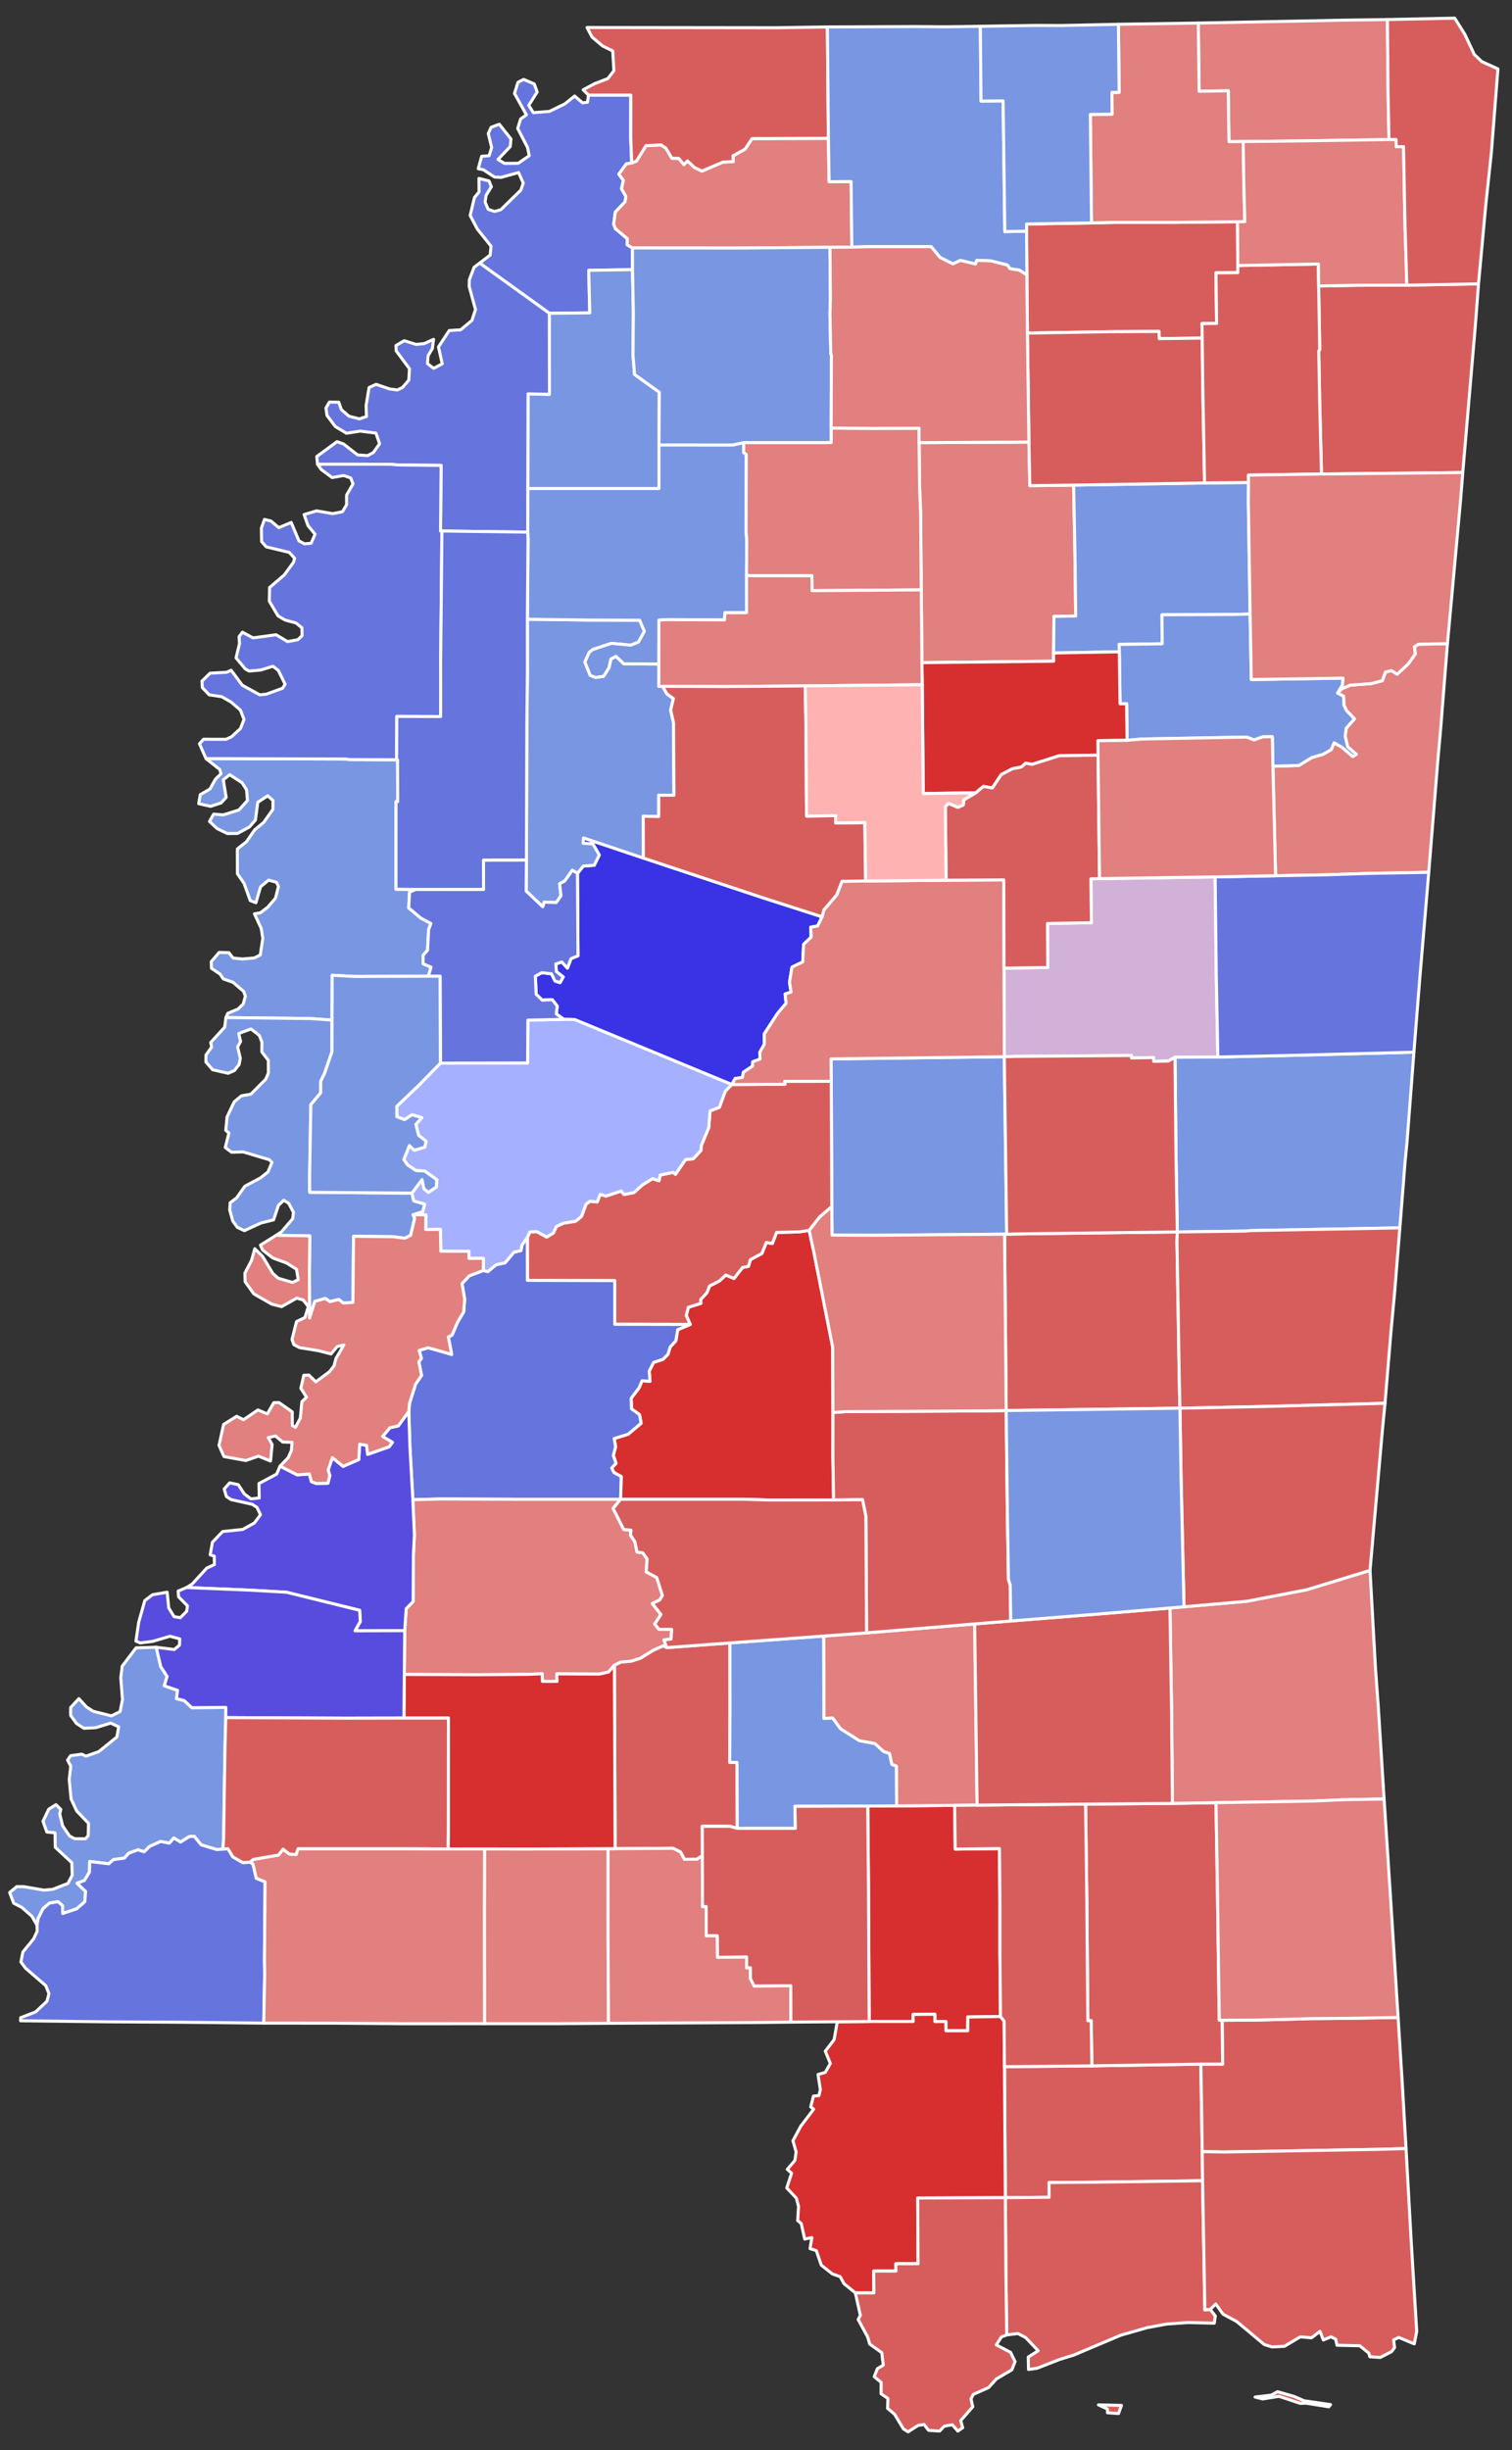
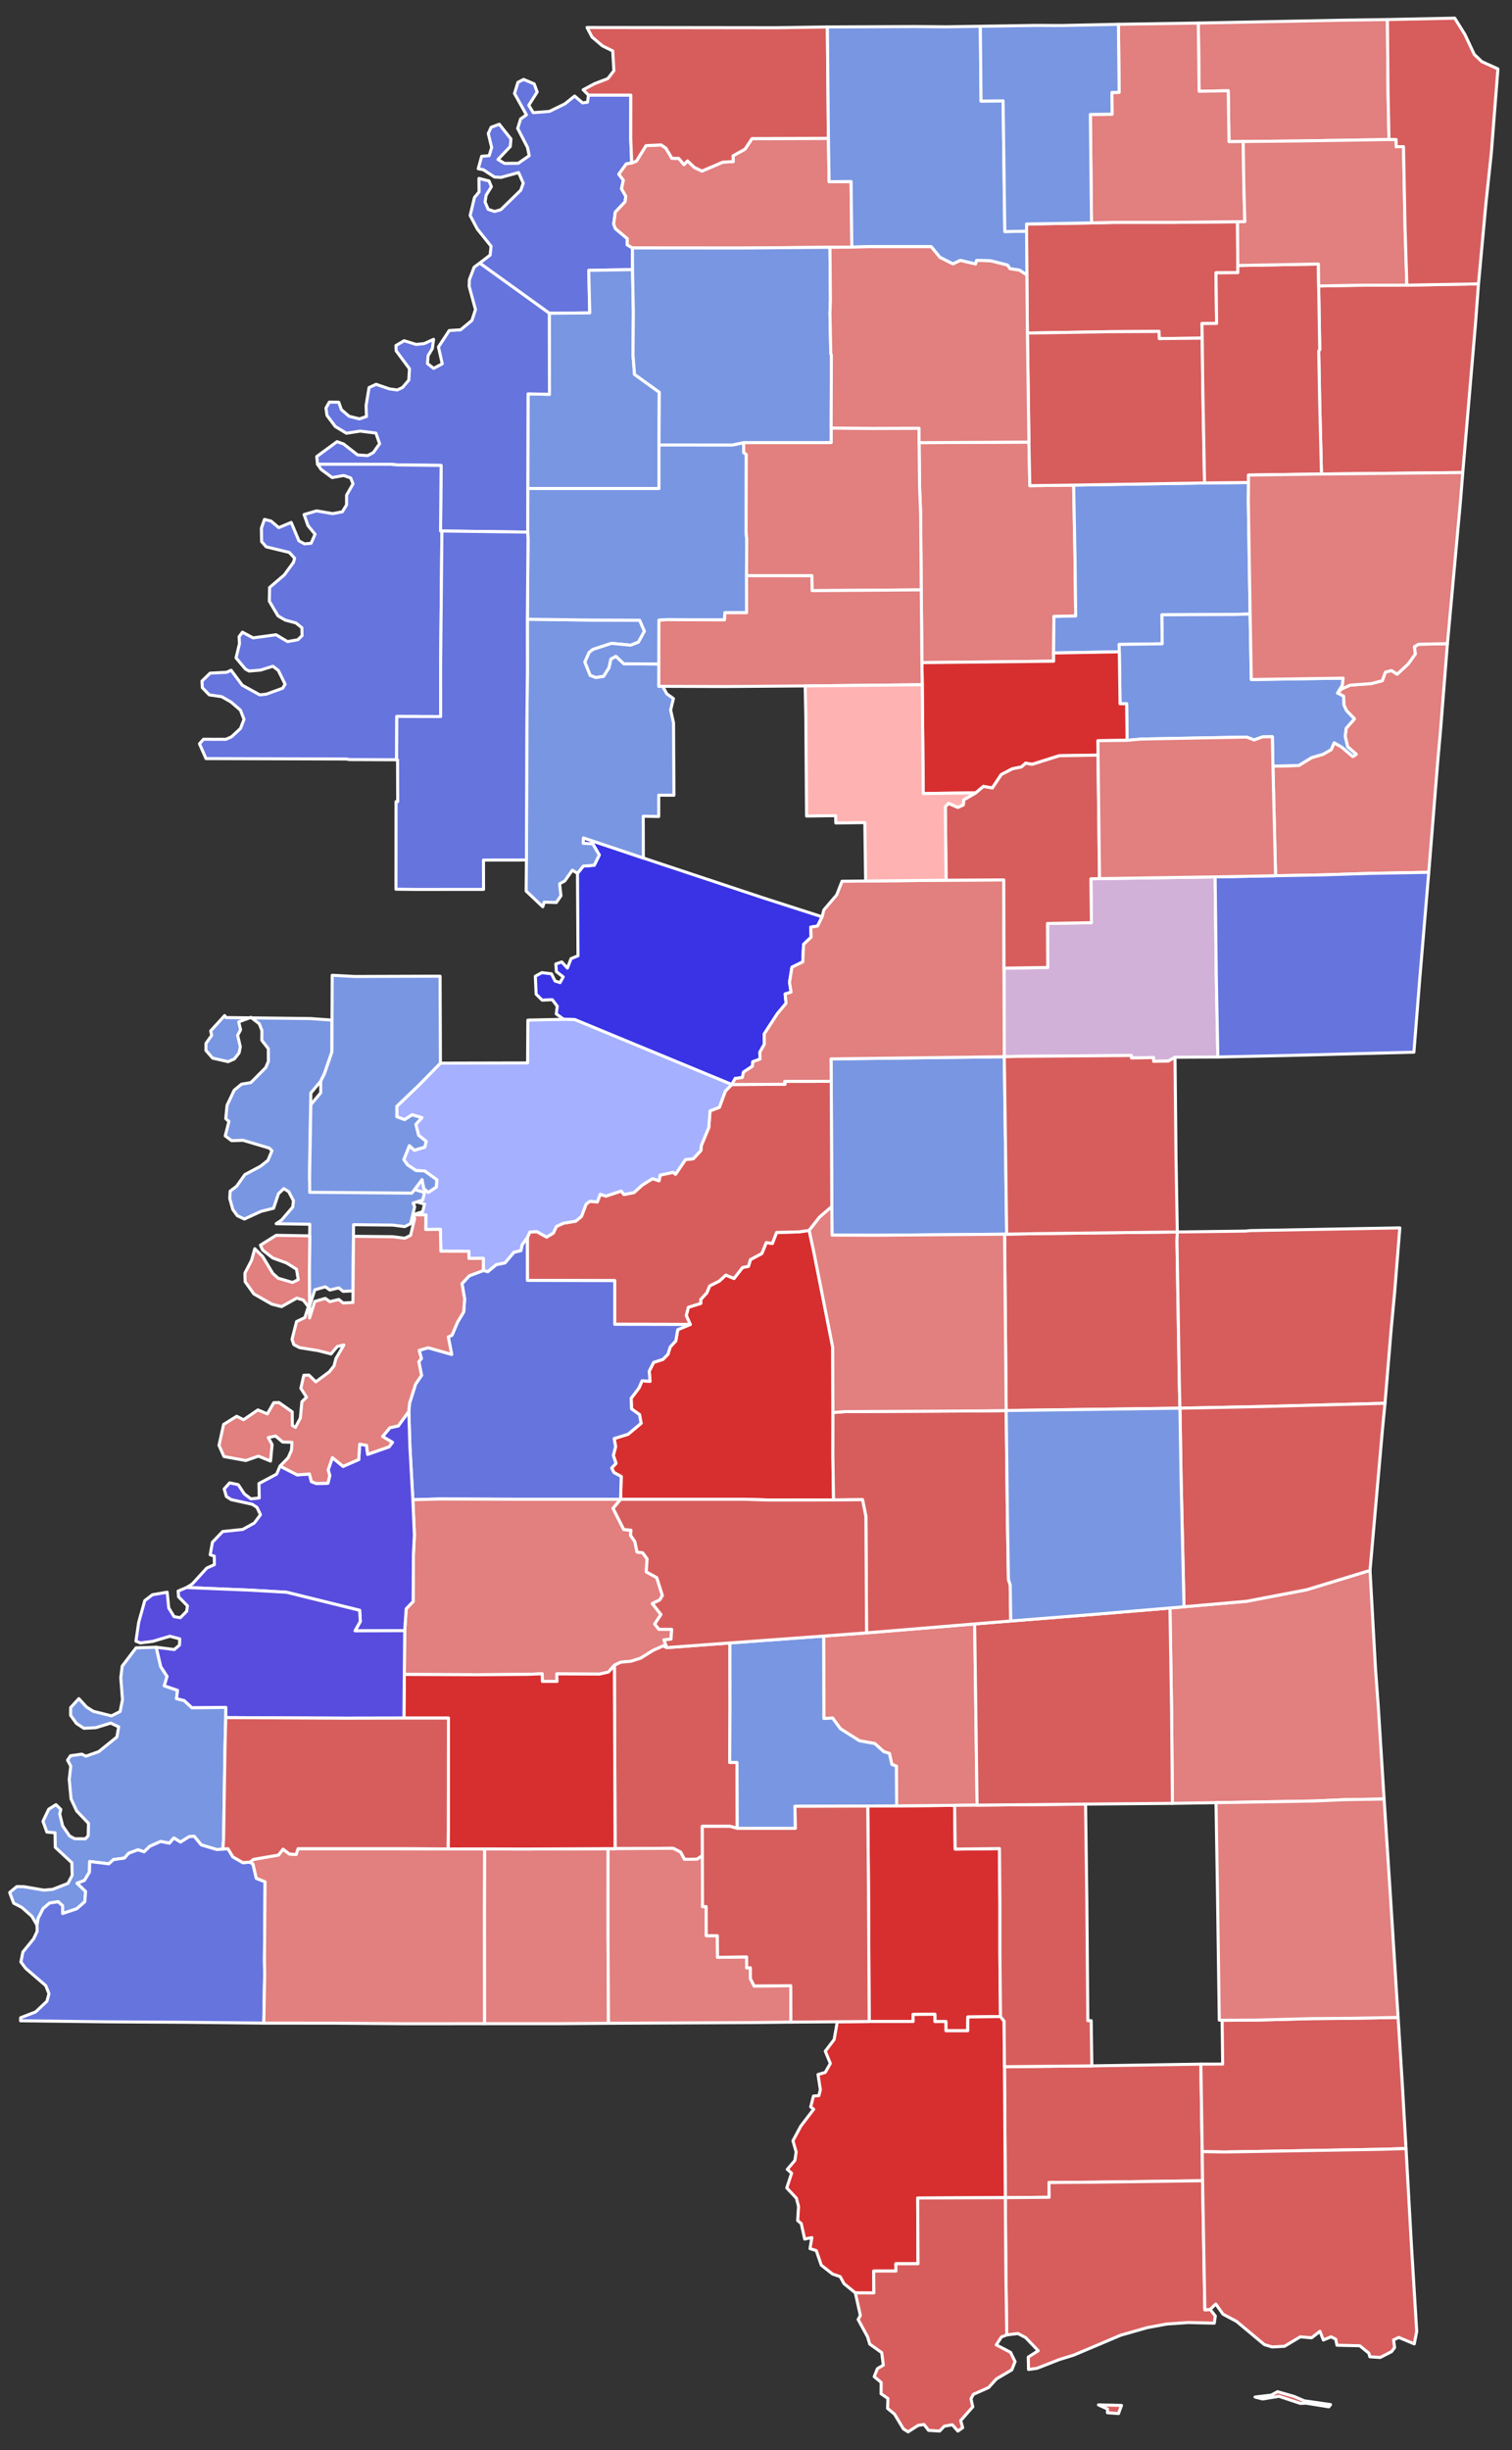
<svg xmlns="http://www.w3.org/2000/svg" xmlns:ns1="http://sodipodi.sourceforge.net/DTD/sodipodi-0.dtd" xmlns:ns2="http://www.inkscape.org/namespaces/inkscape" version="1.2" width="500" height="810" viewBox="0 0 500 810" stroke-linecap="round" stroke-linejoin="round" id="svg2673" ns1:docname="AgricultureCommisioner2011County.svg" ns2:version="1.2.2 (732a01da63, 2022-12-09)">
  <rect x="0" y="0" width="500" height="810" fill="#333333" stroke="none" />
  <defs id="defs2677" />
  <ns1:namedview id="namedview2675" pagecolor="#ffffff" bordercolor="#000000" borderopacity="0.25" ns2:showpageshadow="2" ns2:pageopacity="0.0" ns2:pagecheckerboard="0" ns2:deskcolor="#d1d1d1" showgrid="false" ns2:zoom="0.70186895" ns2:cx="240.07331" ns2:cy="369.72714" ns2:window-width="1211" ns2:window-height="981" ns2:window-x="-8" ns2:window-y="0" ns2:window-maximized="0" ns2:current-layer="svg2673" />
  <g id="Mississippi" transform="translate(-150.729,5)" stroke="#ffffff" stroke-width="1">
    <path d="m 425.8,393.93 -0.19,-41.43 -0.07,-7.41 57.3,-0.72 0.79,58.66 -0.7,0.01 -43.33,0.36 -13.72,-0.06 z" id="Leake" fill="#b3c4db" style="fill:#7996e2" />
    <path d="m 378.98,432.88 -1.31,-2.96 0.68,-2.7 4.13,-1.31 -0.03,-1.29 2.02,-2.2 0.93,-2.27 3.21,-1.63 2.12,-1.97 2.73,1.13 2.82,-3.63 1.95,-0.38 0.65,-2.22 3.79,-2.03 1.47,-3.63 1.99,0.33 1.41,-3.66 7.45,-0.19 3.32,-0.48 1.57,7.24 6.22,31.39 0.07,21.58 -0.02,14.5 0.23,14.4 -21.39,0.03 -7.77,-0.24 h -41.27 l 0.2,-7.54 -2.42,-1.32 -0.73,-1.49 1.44,-1.54 -0.89,-2.6 0.75,-2.91 -0.48,-2.69 4.6,-1.42 4.31,-3.63 -0.52,-2.85 -2.65,-1.91 -0.12,-3.5 2.59,-3.42 1.03,-2.38 2.62,0.19 -0.27,-3.36 1.47,-2.9 3.07,-0.99 1.67,-1.7 0.73,-2.4 1.86,-2.03 0.64,-3.69 z" id="Rankin" fill="#b8e0da" style="fill:#d72f30" />
    <path d="m 202.39,539.6 1.49,6.41 2.1,3.23 -0.92,3.1 4.39,1.51 -0.35,2.74 2.55,0.65 2.52,2.34 11.24,-0.09 -0.03,3.37 -0.25,10.21 -0.46,29.65 -0.22,3.63 -2,0.15 -5.17,-1.55 -2.34,-2.84 -1.65,0.11 -2.86,1.8 -2.22,-1.36 -1.46,1.72 -2.91,-0.56 -3.6,1.61 -1.84,1.8 -2.03,-0.66 -3.06,1.12 -1.44,1.62 -3.62,0.5 -1.54,1.39 -6.32,-0.76 -0.08,3.5 -1.65,2.75 -2.44,0.93 2.82,2.72 -0.26,3.39 -2.67,2.34 -4.67,1.57 v -2.56 l -1.48,-1.34 -2.8,0.42 -2.17,1.82 -1.64,3.25 -0.38,2.23 -1.69,-2.9 -3.31,-2.93 -2.71,-1.41 -1.34,-3.54 2.35,-1.94 2.32,0.01 6.64,1.15 2.92,-0.26 5.04,-1.96 1.41,-2.69 -0.12,-4.16 -5.47,-5.09 -0.08,-4.8 -2.7,-0.24 -1.29,-3.56 1.91,-4 2.39,-1.5 1.6,1.58 -0.36,1.51 0.97,3.94 2.28,3.32 1.67,0.9 3.58,0.04 0.92,-1.04 0.1,-4.07 -3.92,-4.1 -1.85,-3.96 -0.61,-6.46 0.51,-4.4 -1.06,-1.98 0.97,-1.45 3.71,-0.52 1.4,0.66 4.22,-1.49 6.01,-4.85 0.6,-3.36 -2.65,-1.23 -4.94,1.52 -3.92,0.19 -2.47,-1.61 -1.92,-2.68 0.01,-2.56 2.72,-2.95 2.5,2.74 2.24,1.44 6.03,1.52 2.86,-1.43 0.79,-3.92 -0.56,-7.27 0.47,-3.83 4.59,-6.04 z" id="Adams" fill="#b1e486" style="fill:#7996e2" />
    <path d="m 490.3,85.9 -0.09,-14.47 -0.02,-2.37 21.49,-0.36 7.36,-0.17 h 19.3 l 21.62,-0.22 0.09,14.47 0.01,2.36 -7.22,0.07 0.21,16.72 -4.85,0.04 0.09,4.82 -14.2,0.16 -0.09,-2.37 -15.95,0.08 -27.57,0.46 z" id="Union" fill="#cbdc93" style="fill:#d75d5d" />
    <path d="m 341.69,283.74 1.93,-2.4 3.61,-0.27 1.67,-3.39 -2.14,-3.68 -3.19,-0.2 0.08,-1.78 19.83,6.66 39.61,13.16 19.5,6.27 -1.49,3.04 -2.28,0.39 0.15,3.28 -2.51,2.4 -0.27,5.8 -3.57,1.74 -0.81,5 0.52,3.23 -1.97,0.64 0.32,3.06 -2.85,3.41 -4.37,6.73 0.03,3.4 -1.5,2.67 0.08,2.24 -2.45,0.91 -0.05,1.44 -2.98,1.97 -0.38,1.79 -2.34,0.3 -1.16,2.01 -51.96,-21.48 -3.58,-0.07 -2.49,-1.81 0.32,-2.54 -1.64,-2.16 -3.34,0.16 -2,-1.98 -0.26,-5.93 2.15,-1.18 3.18,0.38 1.18,2.38 1.66,0.54 1.05,-1.89 -2.25,-1.74 -0.2,-2.54 1.98,-0.67 1.86,2.04 1.19,-3.12 2.31,-0.96 z" id="Holmes" fill="#e4c9a0" style="fill:#3933e5" />
    <path d="m 437.69,592.11 9.55,-0.05 19.17,-0.19 0.19,14.47 14.64,-0.18 0.14,17.68 v 17.17 l 0.2,20.69 -10.8,0.14 -0.04,4.56 -7.21,-0.01 -0.02,-3.05 -3.62,0.01 -0.01,-2.41 -7.22,0.07 0.05,2.32 h -14.55 l -0.25,-46.34 z" id="Lamar" fill="#94bbeb" style="fill:#d72f30" />
    <path d="m 482.89,678.28 28.9,-0.28 36.05,-0.58 0.45,28.93 0.12,9.63 -35.69,0.48 -15.1,0.12 0.04,4.87 -14.48,0.12 z" id="Stone" fill="#d8e9e9" style="fill:#d75d5d" />
    <path d="m 345.34,26.44 13.99,-0.01 -0.02,14.44 0.32,8.02 -1.79,0.3 -2.47,3.41 1.5,1.99 -0.61,2.81 1.42,2.51 -0.24,1.8 -3.23,3.41 -0.54,3.98 0.55,1.48 3.95,3.31 -0.03,2.05 1.74,1.04 0.02,7.16 -14.48,0.25 0.34,14.06 -13.38,0.12 -23.03,-16.59 3.47,-2.66 0.29,-2.93 -4.54,-5.67 -2.37,-4.48 1.42,-5.94 1.53,-1.84 -0.04,-4.47 3.33,0.84 0.78,1.91 -1.74,2.82 -0.34,2.23 1.02,2.41 2.12,0.72 2.04,-0.59 6.62,-6.45 0.82,-2.32 -1.54,-3.51 -5.81,1.6 -2.16,-0.12 -3.68,-2.41 -1.7,-0.33 1.14,-4.13 2.47,-0.18 0.84,-2.7 -1.13,-4.64 0.95,-2.06 2.69,-1.01 3.86,4.87 -0.22,2.49 -4.07,4.3 2.16,1.29 4.55,-0.04 3.63,-2.51 -0.58,-2.74 -3.24,-6.27 0.97,-3.14 1.92,-1.35 -3.95,-7.07 1.14,-3.68 1.88,-0.97 3.5,1.49 0.98,2.67 -2.78,4.4 1.5,2.43 5.31,-0.4 5.12,-2.49 3.24,-2.6 2.63,2.26 1.61,-0.22 z" id="Tunica" fill="#cdec98" style="fill:#6674de" />
    <path d="m 324.81,279.33 0.14,-44.28 0.19,-18.35 -0.02,-16.97 20.58,0.27 16.56,0.06 1.57,3.64 -1.98,3.6 -2.57,1.01 -6.33,-0.61 -6.14,2.01 -1.24,0.98 -1.43,3.19 1.76,4.39 1.81,0.71 2.62,-0.39 1.77,-2.84 0.63,-2.85 1.67,-0.92 2.65,2.49 11.55,0.06 -0.01,7.39 1.27,-0.01 1.39,2.49 2.17,1.56 -0.92,3.79 0.96,4.24 0.13,23.93 -5.02,-0.02 -0.01,7.05 -5.12,-0.09 0.04,13.82 -19.83,-6.66 -0.08,1.78 3.19,0.2 2.14,3.68 -1.67,3.39 -3.61,0.27 -1.93,2.4 -1.69,-1.03 -2.52,3.55 -1.7,0.93 0.45,3.96 -1.54,2.24 -4.01,-0.12 -0.46,1.53 -5.5,-5.2 z" id="Leflore" fill="#d5bca5" style="fill:#7996e2" />
    <path d="m 454.66,141.35 36.32,-0.19 0.3,14.41 14.49,-0.19 0.48,25.68 0.2,17.59 -7.2,0.16 -0.11,12.08 0.01,2.71 -43.55,0.48 -0.22,-24.06 -0.21,-25.29 -0.33,-8.32 z" id="Calhoun" fill="#dbe5d2" style="fill:#e27f7f" />
-     <path d="m 218.85,245.8 46.29,0.14 1.29,0.19 15.45,0.06 0.31,0.01 0.06,13.81 -0.56,0.01 -0.02,28.96 6.6,0.08 -2.11,0.9 -0.27,5.21 4.02,3.38 3.31,1.77 -0.75,2.04 -0.36,6.79 -1.45,1.72 -0.02,2.75 2.64,1.13 -0.87,2.9 -2.24,0.11 -22.11,0.08 -7.48,-0.4 -0.06,14.82 -7.12,-0.51 -27.97,-0.33 0.63,-1.4 3.41,-1.44 1.7,-1.65 0.7,-2.59 -0.58,-1.59 -3.54,-3 -3.18,-1.11 -1.06,-1.6 -2.85,-1.89 -0.06,-2.23 2.58,-3.04 3.25,0.1 1.37,1.75 3.09,0.32 3.93,-0.34 1.98,-0.99 0.83,-5.46 -0.52,-3.32 -2.24,-4.82 1.99,-0.35 2.41,-1.85 2.57,-2.99 0.97,-3.87 -0.62,-1.35 -2.62,-0.74 -2.67,2.21 -1.54,5.28 -1.88,-0.72 -2.04,-5.69 -2.21,-3.2 -0.02,-8.17 3.04,-2.42 2.66,-3.85 3.02,-2.53 3.04,-4.28 0.03,-2.95 -1.75,-1.55 -3.28,2.16 -0.77,5.85 -1.99,2.31 -3.92,2.13 -3.38,0.03 -3.43,-1.67 -2.47,-2.33 1.37,-2.42 3.19,0.25 5.16,-1.61 2.83,-3.15 -0.29,-3.52 -1.5,-2.34 -4.06,-2.66 -2.14,1.67 0.95,5.83 -1.68,1.84 -3.48,1.12 -3.92,-0.88 0.51,-2.99 3.22,-1.87 1.82,-3.27 1.82,-1.75 -0.38,-1.39 z" id="Washington" fill="#9a94d1" style="fill:#7996e2" />
    <path d="m 392.71,353.56 17.62,-0.09 -0.13,-0.95 15.41,-0.02 0.19,41.43 -4.02,3.44 -3.47,4.42 -3.32,0.48 -7.45,0.19 -1.41,3.66 -1.99,-0.33 -1.47,3.63 -3.79,2.03 -0.65,2.22 -1.95,0.38 -2.82,3.63 -2.73,-1.13 -2.12,1.97 -3.21,1.63 -0.93,2.27 -2.02,2.2 0.03,1.29 -4.13,1.31 -0.68,2.7 1.31,2.96 -24.97,-0.05 0.01,-14.44 -28.89,-0.08 -0.02,-14.17 0.84,-1.82 2.28,-0.14 3.27,1.81 2.21,-1.34 1.01,-2.16 2.32,-1.09 4.09,-0.67 1.88,-1.58 1.53,-4.05 1.27,-0.95 2.43,0.22 0.97,-2.53 1.89,0.6 5.06,-1.67 0.91,1.16 3.34,-0.67 2.7,-2.47 3.41,-2.12 2.14,0.71 0.38,-1.89 4.29,-0.89 0.79,0.62 3.28,-4.84 2.58,-0.28 2.52,-2.72 0.15,-1.67 2.45,-5.9 0.43,-5.54 3.08,-1.17 1.96,-5.33 z" id="Madison" fill="#e8ead8" style="fill:#d75d5d" />
    <path d="m 310.56,415.05 1.5,0.35 2.75,-2.28 2.92,-0.61 2.94,-3.49 2.32,-0.57 0.37,-1.88 1.75,-2.43 0.02,14.17 28.89,0.08 -0.01,14.44 24.97,0.05 -4.13,1.73 -0.64,3.69 -1.86,2.03 -0.73,2.4 -1.67,1.7 -3.07,0.99 -1.47,2.9 0.27,3.36 -2.62,-0.19 -1.03,2.38 -2.59,3.42 0.12,3.5 2.65,1.91 0.52,2.85 -4.31,3.63 -4.6,1.42 0.48,2.69 -0.75,2.91 0.89,2.6 -1.44,1.54 0.73,1.49 2.42,1.32 -0.2,7.54 h -32.86 l -26.95,-0.1 -8.89,0.24 -0.97,-17.56 -0.37,-11.64 0.25,-2.71 1.99,-6.3 1.98,-2.91 -0.9,-4.52 0.85,-1.04 -0.75,-2.69 2.98,-0.89 7.79,2.22 -1.13,-5.79 1.23,-0.57 1.86,-4.37 2,-3.32 0.32,-4.24 -0.87,-5.12 2.41,-2.59 z" id="Hinds" fill="#bbea90" style="fill:#6674de" />
    <path d="m 284.56,534.12 0.49,-7.24 2.3,-2.4 0.09,-15.7 0.32,-6.27 -0.51,-11.68 8.89,-0.24 26.95,0.1 h 32.86 l -2.47,3.01 3.52,6.99 2.37,0.19 -0.12,1.71 1.41,2.07 0.73,3.47 1.85,0.23 1.47,2 -0.27,4.31 3.47,1.91 1.87,5.93 -0.9,1.46 -2.44,1.18 2.86,3.63 -2.07,3.15 1.41,1.74 4.2,0.01 -0.21,3.23 -2.32,0.25 0.91,2.56 -1.23,-0.55 -3.28,1.47 -4.18,2.6 -3.17,1 -3.3,0.28 -2.16,1.03 -1.95,2.25 -2.96,0.67 -14.15,-0.06 0.1,2.48 -4.84,-0.01 -0.08,-2.51 -4.67,0.19 -16.25,0.13 -24.67,-0.1 z" id="Copiah" fill="#cde2b7" style="fill:#e27f7f" />
    <path d="m 505.77,155.38 43.29,-0.71 14.53,-0.15 -0.05,6.43 0.59,37.05 -5.12,0.16 -24.03,0.1 0.07,9.59 -14.25,0.21 0.07,2.43 -21.73,0.4 0.11,-12.08 7.2,-0.16 -0.2,-17.59 z" id="Chickasaw" fill="#c4e4e2" style="fill:#7996e2" />
    <path d="m 359.63,48.89 1.58,-0.65 3.14,-5.09 5,-0.24 1.59,1.08 1.99,3.35 2.26,0.03 1.72,2.06 1.17,-1.23 2.31,2.19 2.48,1.17 6.85,-2.94 3.5,-0.22 -0.1,-1.88 3.99,-2.22 2.3,-3.48 25.26,-0.08 0.24,14.34 7.26,-0.06 0.25,21.68 -7.24,0.06 -29.54,0.25 -35.76,-0.03 -1.74,-1.04 0.03,-2.05 -3.95,-3.31 -0.55,-1.48 0.54,-3.98 3.23,-3.41 0.24,-1.8 -1.42,-2.51 0.61,-2.81 -1.5,-1.99 2.47,-3.41 z" id="Tate" fill="#cee8ef" style="fill:#e27f7f" />
    <path d="m 424.33,3.91 0.34,36.83 -25.26,0.08 -2.3,3.48 -3.99,2.22 0.1,1.88 -3.5,0.22 -6.85,2.94 -2.48,-1.17 -2.31,-2.19 -1.17,1.23 -1.72,-2.06 -2.26,-0.03 -1.99,-3.35 -1.59,-1.08 -5,0.24 -3.14,5.09 -1.58,0.65 -0.32,-8.02 0.02,-14.44 -13.99,0.01 -1.77,-1.76 3.82,-2.03 4.34,-1.66 2,-2.6 -0.38,-6.55 -3.37,-1.65 -3.46,-2.93 -1.67,-3.17 62.58,0.08 z" id="DeSoto" fill="#c7d5e6" style="fill:#d75d5d" />
    <path d="m 427.61,663.42 10.55,-0.09 h 14.55 l -0.05,-2.32 7.22,-0.07 0.01,2.41 3.62,-0.01 0.02,3.05 7.21,0.01 0.04,-4.56 10.8,-0.14 1.19,1.53 0.12,15.05 0.29,43.29 -28.98,0.12 0.11,21.72 -7.34,0.01 0.03,2.41 -7.35,0.01 0.06,7.23 -6.13,-0.02 -3.75,-3.04 -1.26,-2.32 -2.55,-0.88 -3.7,-2.91 -1.66,-4.83 -2.07,-0.64 0.61,-3.65 -2.37,0.48 -1.14,-5.12 -1.19,-1 0.3,-4.65 -0.72,-2.74 -3.18,-3.39 1.6,-4.88 -1.43,-1.27 2.52,-2.94 0.41,-2.82 -1.06,-3.69 2.61,-4.85 4.25,-5.57 -0.98,-0.78 0.9,-3.57 1.81,-0.16 0.48,-1.94 -0.78,-5.03 2.4,-0.7 1.68,-2.96 -1.67,-4.05 2.92,-3.83 z" id="Pearl River" fill="#bce4ec" style="fill:#d72f30" />
    <path d="m 296.37,346.49 28.83,-0.07 0.09,-14.16 11.88,-0.25 3.58,0.07 51.96,21.48 -2.14,2.21 -1.96,5.33 -3.08,1.17 -0.43,5.54 -2.45,5.9 -0.15,1.67 -2.52,2.72 -2.58,0.28 -3.28,4.84 -0.79,-0.62 -4.29,0.89 -0.38,1.89 -2.14,-0.71 -3.41,2.12 -2.7,2.47 -3.34,0.67 -0.91,-1.16 -5.06,1.67 -1.89,-0.6 -0.97,2.53 -2.43,-0.22 -1.27,0.95 -1.53,4.05 -1.88,1.58 -4.09,0.67 -2.32,1.09 -1.01,2.16 -2.21,1.34 -3.27,-1.81 -2.28,0.14 -0.84,1.82 -1.75,2.43 -0.37,1.88 -2.32,0.57 -2.94,3.49 -2.92,0.61 -2.75,2.28 -1.5,-0.35 v -4.02 l -4.76,0.02 -0.01,-2.36 -9.27,-0.03 -0.16,-7.22 -4.86,0.05 0.06,-4.83 -4.22,-0.05 3.16,-1.03 0.64,-2.47 -3.62,-1.08 -0.58,-2.57 3.35,-4.47 0.61,3 1.49,1.22 2.64,-1.77 0.14,-2.41 -4.03,-2.89 -2.86,-0.14 -2.81,-1.89 -1.21,-1.74 1.84,-4.62 1.66,1.53 3.44,-1.03 0.47,-1.91 -2.5,-1.97 -0.93,-3.64 2,-2.21 -3.24,-0.95 -2.47,1.6 -2.57,-0.95 -0.02,-3.46 7.45,-7.13 z" id="Yazoo" fill="#f3d7d4" style="fill:#a5b0ff" />
    <path d="m 243.34,479.71 5.67,2.9 4.04,-0.3 0.66,2.54 1.64,0.62 3.82,-0.11 0.6,-2.53 -0.53,-1.87 1.41,-4.05 3.53,2.89 5.18,-2.26 0.3,-5.07 2.28,0.38 0.37,2.97 7.06,-2.47 1.13,-1.49 -3.26,-1.94 2.45,-2.91 2.74,-0.59 3.48,-4.79 0.37,11.64 0.97,17.56 0.51,11.68 -0.32,6.27 -0.09,15.7 -2.3,2.4 -0.49,7.24 -16.43,0.05 1.75,-3.11 -0.22,-3.67 -24.19,-5.97 -11.72,-0.68 -21.34,-0.88 1.87,-1.15 4.83,-5.29 2.52,-1.14 -0.05,-2.8 -1.34,-0.43 0.73,-4.17 3.39,-3.54 6.63,-0.69 3.86,-2.14 2.02,-2.74 -1.18,-2.42 -1.56,-1.01 -6.97,-1.55 -1.57,-1.02 -0.73,-2.5 1.82,-2.03 2.84,0.61 1.99,3.04 2.19,1.65 2.76,-0.29 -0.1,-4.78 5.85,-3.11 z" id="Claiborne" fill="#cee9e7" style="fill:#584cde" />
    <path d="m 571.67,248.31 8.57,-0.23 4.23,-2.6 3.78,-1.1 2.7,-1.55 0.97,-2.26 2.56,1.47 3.6,3.09 1.15,-0.75 -2.84,-2.48 -0.83,-3.47 0.33,-2.65 2.74,-3.12 -2.62,-2.71 -0.87,-1.85 -0.1,-2.92 -1.99,-1.03 1.33,-1.4 2.88,-1.24 6.86,-0.49 3.71,-0.96 1.03,-2.85 2.02,-0.52 1.87,1.21 3.67,-3.41 2.34,-3.29 -0.32,-2.37 1.41,-0.84 9.53,-0.19 -2.27,28.49 -0.9,10.01 -3.01,37.1 -19.3,0.35 -15.74,0.5 -15.61,0.28 z" id="Lowndes" fill="#e8c7b1" style="fill:#e27f7f" />
    <path d="m 547.84,677.42 7.21,-0.01 -0.18,-14.48 11.54,-0.07 18.29,-0.49 12.29,-0.09 16.08,-0.29 1.37,21.74 1.25,21.61 -8.21,0.25 -51.99,0.89 -7.2,-0.13 z" id="George" fill="#f4ddd3" style="fill:#d75d5d" />
    <path d="m 162.97,631.46 0.38,-2.23 1.64,-3.25 2.17,-1.82 2.8,-0.42 1.48,1.34 v 2.56 l 4.67,-1.57 2.67,-2.34 0.26,-3.39 -2.82,-2.72 2.44,-0.93 1.65,-2.75 0.08,-3.5 6.32,0.76 1.54,-1.39 3.62,-0.5 1.44,-1.62 3.06,-1.12 2.03,0.66 1.84,-1.8 3.6,-1.61 2.91,0.56 1.46,-1.72 2.22,1.36 2.86,-1.8 1.65,-0.11 2.34,2.84 5.17,1.55 2,-0.15 1.65,-0.16 1.63,2.71 3.3,1.91 2.29,-0.15 1.06,0.58 1.1,4.74 2.9,1.16 -0.2,25.89 0.07,4.81 -0.29,16.03 -26.52,-0.28 -25.22,-0.15 -28.69,-0.34 0.02,-1.02 4.95,-1.91 3.75,-3.54 0.67,-2.5 -1.07,-2.66 -6.64,-5.72 -1.57,-2.09 0.65,-3.29 3.55,-4.36 1.17,-2.48 z" id="Wilkinson" fill="#b6a8f0" style="fill:#6674de" />
    <path d="m 482.74,315.09 14.46,-0.23 -0.08,-14.56 14.53,-0.25 -0.17,-14.52 2.86,-0.04 38.22,-0.58 0.38,32.58 0.52,26.97 -14.17,0.09 -2.23,1.25 -4.84,0.08 -0.03,-1.23 -7.3,0.12 -0.02,-0.81 -38.31,0.3 -3.72,0.11 z" id="Winston" fill="#e7d5a7" style="fill:#d2b1d9;fill-opacity:1" />
-     <path d="m 225.43,331.42 27.97,0.33 7.12,0.51 -0.02,10.49 -2.47,7.21 -1.25,2.5 v 3.84 l -3.26,3.91 -0.41,23.91 0.03,5.07 33.8,0.27 0.58,2.57 3.62,1.08 -0.64,2.47 -3.16,1.03 0.51,1.2 -1.34,5.6 -1.92,0.96 -3.99,-0.5 -12.95,-0.13 -0.22,21.87 -3.23,0.18 -1.44,-1.17 -2.95,0.72 -1.5,-1.07 -3.48,1 -1.73,5.47 -0.06,-14.69 0.13,-12.46 -11.12,-0.18 1.75,-1.16 3.73,-4.34 0.24,-2.11 -1.57,-2.97 -1.6,-1.02 -1.78,1.67 -1.62,4.82 -4.17,1.04 -5.49,2.53 -2.32,-1.09 -1.51,-2.08 -1.01,-3.65 0.14,-2.4 2.12,-1.61 2.74,-3.86 5.21,-2.78 2.42,-1.93 1.34,-3.18 -0.87,-0.87 -8.7,-2.59 -3.78,0.13 -2.1,-1.58 1.21,-4.79 -1.04,-0.91 0.42,-4.4 2.37,-5.01 2.4,-1.99 3.11,-0.53 4.92,-4.96 0.87,-2.05 -0.02,-4.19 -2.16,-2.78 0.04,-3.24 -0.88,-2.23 -2.75,-2.11 -4.04,1.5 0.62,2.62 -0.98,1.82 0.89,3.76 -0.4,2.04 -1.56,2 -2.08,0.91 -5.12,-1.18 -2.22,-2.55 0.02,-2.31 1.89,-2.66 -0.33,-1.48 4.63,-5.07 z" id="Issaquena" fill="#f1c9ad" style="fill:#7996e2" />
-     <path d="m 539.29,344.55 14.17,-0.09 22.95,-0.5 41.88,-1.09 -2.3,30.02 -0.59,5.93 -1.76,22.13 -49.45,0.9 -1.59,0.16 -22.55,0.29 -0.43,-24.68 z" id="Kemper" fill="#a5a7e4" style="fill:#7996e2" />
+     <path d="m 225.43,331.42 27.97,0.33 7.12,0.51 -0.02,10.49 -2.47,7.21 -1.25,2.5 l -3.26,3.91 -0.41,23.91 0.03,5.07 33.8,0.27 0.58,2.57 3.62,1.08 -0.64,2.47 -3.16,1.03 0.51,1.2 -1.34,5.6 -1.92,0.96 -3.99,-0.5 -12.95,-0.13 -0.22,21.87 -3.23,0.18 -1.44,-1.17 -2.95,0.72 -1.5,-1.07 -3.48,1 -1.73,5.47 -0.06,-14.69 0.13,-12.46 -11.12,-0.18 1.75,-1.16 3.73,-4.34 0.24,-2.11 -1.57,-2.97 -1.6,-1.02 -1.78,1.67 -1.62,4.82 -4.17,1.04 -5.49,2.53 -2.32,-1.09 -1.51,-2.08 -1.01,-3.65 0.14,-2.4 2.12,-1.61 2.74,-3.86 5.21,-2.78 2.42,-1.93 1.34,-3.18 -0.87,-0.87 -8.7,-2.59 -3.78,0.13 -2.1,-1.58 1.21,-4.79 -1.04,-0.91 0.42,-4.4 2.37,-5.01 2.4,-1.99 3.11,-0.53 4.92,-4.96 0.87,-2.05 -0.02,-4.19 -2.16,-2.78 0.04,-3.24 -0.88,-2.23 -2.75,-2.11 -4.04,1.5 0.62,2.62 -0.98,1.82 0.89,3.76 -0.4,2.04 -1.56,2 -2.08,0.91 -5.12,-1.18 -2.22,-2.55 0.02,-2.31 1.89,-2.66 -0.33,-1.48 4.63,-5.07 z" id="Issaquena" fill="#f1c9ad" style="fill:#7996e2" />
    <path d="m 242.05,403.41 11.12,0.18 -0.13,12.46 0.06,14.69 1.73,-5.47 3.48,-1 1.5,1.07 2.95,-0.72 1.44,1.17 3.23,-0.18 0.22,-21.87 12.95,0.13 3.99,0.5 1.92,-0.96 1.34,-5.6 -0.51,-1.2 4.22,0.05 -0.06,4.83 4.86,-0.05 0.16,7.22 9.27,0.03 0.01,2.36 4.76,-0.02 v 4.02 l -4.64,1.74 -2.41,2.59 0.87,5.12 -0.32,4.24 -2,3.32 -1.86,4.37 -1.23,0.57 1.13,5.79 -7.79,-2.22 -2.98,0.89 0.75,2.69 -0.85,1.04 0.9,4.52 -1.98,2.91 -1.99,6.3 -0.25,2.71 -3.48,4.79 -2.74,0.59 -2.45,2.91 3.26,1.94 -1.13,1.49 -7.06,2.47 -0.37,-2.97 -2.28,-0.38 -0.3,5.07 -5.18,2.26 -3.53,-2.89 -1.41,4.05 0.53,1.87 -0.6,2.53 -3.82,0.11 -1.64,-0.62 -0.66,-2.54 -4.04,0.3 -5.67,-2.9 2.68,-2.76 1.09,-2.47 0.19,-2.63 -3.11,-0.1 -2.35,-1.99 -2.4,0.52 1.27,2.31 -0.52,5.46 -3.99,-1.63 -4.19,1.45 -7.23,-1.32 -1.63,-3.7 1.52,-6.91 4.32,-2.7 2.28,1.14 4.74,-3.24 3.13,1.31 2.12,-3.7 1.71,-0.05 4.39,3.08 0.04,4.49 1.02,0.63 1.62,-3.05 0.52,-5.44 1.54,-1.47 -1.89,-2.94 0.98,-4.32 1.69,-0.06 2.28,2.23 4.46,-3.3 1.56,-1.96 0.64,-2.45 2.62,-4.48 -2.19,0.52 -2.06,2.45 -4.29,-1.1 -6.13,-0.99 -1.88,-0.99 -0.6,-1.73 1.5,-5.89 2.76,-1.33 1.14,-3.6 -1.68,-2.19 -2.14,-0.64 -5.03,2.82 -3.26,-0.83 -5.92,-3.39 -2.88,-4.05 -0.07,-2.81 2.18,-4.19 1.09,-3.88 2.63,2.61 3.31,5.53 1.79,1.61 4.74,1.4 1.9,-0.91 -0.57,-3.45 -3.29,-2.07 -4.57,-1.66 -3.37,-2.64 -0.69,-1.61 z" id="Warren" fill="#c6edcf" style="fill:#e27f7f" />
    <path d="m 422.59,298.11 0.57,-2.27 4.25,-4.97 1.77,-4.51 7.81,-0.08 26.59,-0.27 19.08,-0.1 0.08,29.18 0.1,29.28 -57.3,0.72 0.07,7.41 -15.41,0.02 0.13,0.95 -17.62,0.09 1.16,-2.01 2.34,-0.3 0.38,-1.79 2.98,-1.97 0.05,-1.44 2.45,-0.91 -0.08,-2.24 1.5,-2.67 -0.03,-3.4 4.37,-6.73 2.85,-3.41 -0.32,-3.06 1.97,-0.64 -0.52,-3.23 0.81,-5 3.57,-1.74 0.27,-5.8 2.51,-2.4 -0.15,-3.28 2.28,-0.39 z" id="Attala" fill="#abe3a6" style="fill:#e27f7f" />
-     <path d="m 288.27,289.06 22.36,-0.02 -0.02,-9.69 14.2,-0.02 -0.09,10.27 5.5,5.2 0.46,-1.53 4.01,0.12 1.54,-2.24 -0.45,-3.96 1.7,-0.93 2.52,-3.55 1.69,1.03 0.18,27.25 -2.31,0.96 -1.19,3.12 -1.86,-2.04 -1.98,0.67 0.2,2.54 2.25,1.74 -1.05,1.89 -1.66,-0.54 -1.18,-2.38 -3.18,-0.38 -2.15,1.18 0.26,5.93 2,1.98 3.34,-0.16 1.64,2.16 -0.32,2.54 2.49,1.81 -11.88,0.25 -0.09,14.16 -28.83,0.07 -0.11,-28.74 -6.09,0.01 2.24,-0.11 0.87,-2.9 -2.64,-1.13 0.02,-2.75 1.45,-1.72 0.36,-6.79 0.75,-2.04 -3.31,-1.77 -4.02,-3.38 0.27,-5.21 z" id="Humphreys" fill="#8e94e1" style="fill:#6674de" />
    <path d="m 310.97,606.28 13.26,0.04 27.57,-0.13 -0.01,28.82 0.16,28.91 -17.22,0.13 h -23.79 l -0.04,-36.93 z" id="Pike" fill="#c6a2a0" style="fill:#e27f7f" />
    <path d="m 332.38,98.57 13.38,-0.12 -0.34,-14.06 14.48,-0.25 0.27,14.09 -0.11,14.13 0.5,6.42 8.19,5.9 -0.1,17.43 -0.01,14.4 -43.38,0.01 0.09,-31.3 7.08,0.15 z" id="Quitman" fill="#a0abe9" style="fill:#7996e2" />
    <path d="m 423.1,535.9 14.41,-1.07 35.53,-2.94 0.8,59.91 -7.43,0.07 -19.17,0.19 -0.1,-13.17 -1.49,-0.53 -0.8,-3.64 -1.89,-0.61 -2.94,-2.66 -5.12,-0.94 -6.25,-3.96 -2.58,-3.53 -2.9,0.12 z" id="Covington" fill="#9fc4c7" style="fill:#e27f7f" />
    <path d="m 520.87,210.49 -0.07,-2.43 14.25,-0.21 -0.07,-9.59 24.03,-0.1 5.12,-0.16 0.39,21.66 30.36,-0.46 -0.22,2.28 -1.61,2.67 1.99,1.03 0.1,2.92 0.87,1.85 2.62,2.71 -2.74,3.12 -0.33,2.65 0.83,3.47 2.84,2.48 -1.15,0.75 -3.6,-3.09 -2.56,-1.47 -0.97,2.26 -2.7,1.55 -3.78,1.1 -4.23,2.6 -8.57,0.23 -0.19,-9.74 -3.21,0.05 -2.84,1.02 -2.43,-0.95 -34.8,0.65 -4.76,0.42 -0.15,-12.1 -2.17,0.02 z" id="Clay" fill="#d5d6f7" style="fill:#7996e2" />
    <path d="m 325.24,170.93 0.02,-14.41 43.38,-0.01 0.01,-14.4 24.31,0.02 3.72,-0.8 -0.02,3.3 0.86,0.62 -0.06,25.68 0.2,2.37 -0.06,12.03 0.02,12.24 -7.17,0.01 -0.13,2.36 -19.19,-0.07 -2.51,0.18 -0.02,14.48 -11.55,-0.06 -2.65,-2.49 -1.67,0.92 -0.63,2.85 -1.77,2.84 -2.62,0.39 -1.81,-0.71 -1.76,-4.39 1.43,-3.19 1.24,-0.98 6.14,-2.01 6.33,0.61 2.57,-1.01 1.98,-3.6 -1.57,-3.64 -16.56,-0.06 -20.58,-0.27 0.22,-26.36 z" id="Tallahatchie" fill="#c7f1bc" style="fill:#7996e2" />
    <path d="m 546.99,2.62 48.07,-0.95 14.47,-0.21 0.19,23.35 0.33,16.32 -30.24,0.48 -17.96,0.18 -4.71,0.04 -0.25,-16.82 -9.62,0.17 z" id="Alcorn" fill="#ccdfe7" style="fill:#e27f7f" />
    <path d="m 490.48,105.12 27.57,-0.46 15.95,-0.08 0.09,2.37 14.2,-0.16 0.17,15.36 0.6,32.52 -43.29,0.71 -14.49,0.19 -0.3,-14.41 z" id="Pontotoc" fill="#cad1f8" style="fill:#d75d5d" />
    <path d="m 455.6,214.08 43.55,-0.48 -0.01,-2.71 21.73,-0.4 0.25,17.19 2.17,-0.02 0.15,12.1 -9.64,0.13 0.03,4.76 -12.81,0.21 -8.98,2.84 -2.15,-0.37 -1.4,1.25 -2.95,0.58 -3.69,1.91 -2.97,4.45 -2.95,-0.52 -2.52,2.12 -17.37,0.24 -0.34,-35.98 z" id="Webster" fill="#f1c1ac" style="fill:#d72f30" />
    <path d="m 586.79,89.55 13.23,-0.24 15.94,-0.03 23.69,-0.43 -1,13.27 -4.2,49.11 -46.73,0.49 -0.59,-23.94 -0.31,-16.72 0.33,-0.48 z" id="Itawamba" fill="#a0eaa0" style="fill:#d75d5d" />
    <path d="m 309.35,81.98 23.03,16.59 0.05,26.8 -7.08,-0.15 -0.09,31.3 -0.02,14.41 -28.37,-0.37 h -0.46 l 0.19,-21.69 -14.48,-0.16 -2.31,-0.21 -24.08,-0.02 -0.26,-2.54 6.72,-4.92 2.14,0.76 4.65,3.62 3.34,0.23 1.86,-1.01 2.08,-2.92 -1.22,-3.51 -5.19,-0.66 -4.56,0.71 -3.68,-2.22 -2.75,-3.67 -0.34,-2.44 1.13,-1.97 3.11,0.05 0.85,2.44 2.56,2.2 3.42,0.86 2.33,-0.79 -0.13,-3.61 0.98,-5.95 2.33,-1.08 4.41,1.52 2.59,0.35 1.75,-0.83 2.06,-2.42 0.23,-3.76 -4.4,-5.92 -0.07,-1.76 2.7,-1.59 3.98,1.23 2.67,-0.28 3.09,-1.41 -0.41,3.06 -1.39,2.31 -0.22,2.65 2.05,1.58 2.84,-1.51 -1.26,-5.56 3.57,-5.44 3.75,-0.23 3.75,-3.11 1.18,-3.6 -2.09,-7.66 0.06,-2.19 1.57,-4.13 z" id="Coahoma" fill="#e9dec5" style="fill:#6674de" />
    <path d="m 513.97,790.08 7.62,0.18 -0.98,2.69 -3.65,-0.26 -0.02,-1.25 z m -30.79,-68.51 14.48,-0.12 -0.04,-4.87 15.1,-0.12 35.69,-0.48 0.75,42.68 1.76,-0.13 1.7,2.16 -0.34,2.38 -8.64,-0.21 -7.04,0.49 -6.46,1.19 -8.82,2.52 -15.52,6.57 -4.8,1.48 -7.34,2.88 -2.81,0.39 -0.09,-4.1 3.29,-2.09 -4.13,-4.33 -2.56,-1.36 -3.71,0.45 -0.3,-21.21 z" id="Harrison" fill="#cfdbb3" style="fill:#d75d5d" />
    <path d="m 353.9,545.55 2.16,-1.03 3.3,-0.28 3.17,-1 4.18,-2.6 3.28,-1.47 1.23,0.55 20.89,-1.54 0.02,22.49 -0.1,17.01 h 2.41 l 0.09,21.79 -2.41,-0.67 -9.15,0.01 0.03,9.69 -1.78,1.18 -4.17,0.03 -1.28,-2.4 -2.45,-1.24 -19.18,0.12 z" id="Lawrence" fill="#dbf1e7" style="fill:#d75d5d" />
-     <path d="m 509.71,591.46 28.72,-0.24 14.42,-0.23 0.47,28.97 0.61,42.91 0.94,0.06 0.18,14.48 -7.21,0.01 -36.05,0.58 -0.22,-14.95 -1.11,0.01 -0.34,-40.56 z" id="Perry" fill="#b1d9cd" style="fill:#d75d5d" />
    <path d="m 482.93,403.04 0.7,-0.01 9.52,-0.17 46.9,-0.56 -0.11,3.07 0.76,45.51 0.22,9.69 -57.46,0.77 z" id="Newton" fill="#8cd4d9" style="fill:#d75d5d" />
    <path d="m 483.18,721.57 0.17,24.17 0.3,21.21 -1.76,0.69 -1.7,2.61 4.72,2.47 1.49,3.05 -1.07,2.72 -5.11,3.02 -2.56,2.84 -5.09,2.27 -0.74,1.48 0.58,2.63 -3.99,4.54 0.66,2.36 -1.6,1.12 -1.83,-2.09 -2.66,0.46 -1.52,1.61 -3.66,-0.22 -1.52,-1.94 -1.95,0.3 -3.32,2.13 -1.53,-0.96 -2.97,-4.92 -2.28,-1.87 0.11,-3.28 -2.26,-1.56 0.03,-3.76 -2.3,-1.9 1.06,-2.65 1.95,-1.16 -0.53,-4.13 -3.95,-2.82 -0.73,-2.43 -3.11,-5.7 0.73,-1.35 -1.66,-7.46 6.13,0.02 -0.06,-7.23 7.35,-0.01 -0.03,-2.41 7.34,-0.01 -0.11,-21.72 z" id="Hancock" fill="#e8e1ac" style="fill:#d75d5d" />
    <path d="m 424.33,3.91 29.01,-0.13 10.37,0.08 11.2,-0.17 0.24,24.73 7.29,-0.07 0.57,43.21 7.2,-0.13 0.09,14.47 -2.5,-1.59 -3.06,-0.46 -0.86,-1.21 -5.48,-1.39 -4.68,-0.16 -0.39,1.19 -5.03,-1.18 -2.45,1.16 -4.29,-2.17 -2.9,-3.53 -20.52,-0.01 -5.72,0.15 -0.25,-21.68 -7.26,0.06 -0.24,-14.34 z" id="Marshall" fill="#f5e3cd" style="fill:#7996e2" />
    <path d="m 520.58,3.03 26.41,-0.41 0.28,22.56 9.62,-0.17 0.25,16.82 4.71,-0.04 0.18,13.47 0.35,13.02 -2.42,0.03 -21.62,0.22 h -19.3 l -7.36,0.17 -0.39,-35.86 7.19,-0.09 -0.05,-7.18 2.39,-0.03 z" id="Tippah" fill="#c8e9c4" style="fill:#e27f7f" />
    <path d="m 537.62,526.63 4.64,-0.41 20.73,-1.82 19.85,-3.81 20.94,-6.4 1.8,32.35 0.92,12.58 1.93,30.66 -13.08,0.22 -10.14,0.44 -32.36,0.55 -14.42,0.23 -0.26,-30.03 z" id="Wayne" fill="#f1f2cb" style="fill:#e27f7f" />
    <path d="m 548.29,106.79 -0.09,-4.82 4.85,-0.04 -0.21,-16.72 7.22,-0.07 -0.01,-2.36 26.66,-0.49 0.08,7.26 0.36,21.03 -0.33,0.48 0.31,16.72 0.59,23.94 -24.14,0.35 0.01,2.45 -14.53,0.15 -0.6,-32.52 z" id="Lee" fill="#c9dfd9" style="fill:#d75d5d" />
    <path d="m 482.84,344.37 3.72,-0.11 38.31,-0.3 0.02,0.81 7.3,-0.12 0.03,1.23 4.84,-0.08 2.23,-1.25 0.33,33.07 0.43,24.68 -46.9,0.56 -9.52,0.17 z" id="Neshoba" fill="#e0e6ec" style="fill:#d75d5d" />
    <path d="m 563.59,154.52 -0.01,-2.45 24.14,-0.35 46.73,-0.49 -0.76,9.5 -4.31,47.07 -9.53,0.19 -1.41,0.84 0.32,2.37 -2.34,3.29 -3.67,3.41 -1.87,-1.21 -2.02,0.52 -1.03,2.85 -3.71,0.96 -6.86,0.49 -2.88,1.24 -1.33,1.4 1.61,-2.67 0.22,-2.28 -30.36,0.46 -0.39,-21.66 -0.59,-37.05 z" id="Monroe" fill="#abea9a" style="fill:#e27f7f" />
    <path d="m 351.8,606.19 h 2.34 l 19.18,-0.12 2.45,1.24 1.28,2.4 4.17,-0.03 1.78,-1.18 0.05,16.86 1.21,-0.01 0.02,9.61 3.67,0.01 0.05,7.15 9.63,-0.14 v 3.6 l 1.24,-0.01 0.02,3.63 1.22,2.39 12.11,-0.09 0.04,12.04 -12.41,0.15 -47.9,0.23 -0.16,-28.91 z" id="Walthall" fill="#ddefea" style="fill:#e27f7f" />
    <path d="m 474.91,3.69 18.41,-0.29 8.25,0.04 19.01,-0.41 0.24,22.51 -2.39,0.03 0.05,7.18 -7.19,0.09 0.39,35.86 -21.49,0.36 0.02,2.37 -7.2,0.13 -0.57,-43.21 -7.29,0.07 z" id="Benton" fill="#b1dec6" style="fill:#7996e2" />
    <path d="m 392.11,538.18 30.99,-2.28 0.07,27.24 2.9,-0.12 2.58,3.53 6.25,3.96 5.12,0.94 2.94,2.66 1.89,0.61 0.8,3.64 1.49,0.53 0.1,13.17 -9.55,0.05 -24.09,0.08 0.16,7.28 h -19.23 l -0.09,-21.79 h -2.41 l 0.1,-17.01 z" id="Jefferson Davis" fill="#cbe8db" style="fill:#7996e2" />
    <path d="m 396.68,141.33 28.88,-0.01 0.02,-4.8 13.75,0.11 15.33,-0.05 v 4.77 l 0.18,15.06 0.33,8.32 0.21,25.29 -36.1,0.26 -0.06,-4.92 -21.62,-0.03 0.06,-12.03 -0.2,-2.37 0.06,-25.68 -0.86,-0.62 z" id="Yalobusha" fill="#b0d0de" style="fill:#e27f7f" />
    <path d="m 368.6,214.53 0.02,-14.48 2.51,-0.18 19.19,0.07 0.13,-2.36 7.17,-0.01 -0.02,-12.24 21.62,0.03 0.06,4.92 36.1,-0.26 0.22,24.06 0.1,7.3 -38.71,0.4 -26.58,0.2 -20.55,-0.07 -1.27,0.01 z" id="Grenada" fill="#dedfee" style="fill:#e27f7f" />
    <path d="m 540.05,402.3 22.55,-0.29 1.59,-0.16 49.45,-0.9 -1.71,21.24 -1.18,12.55 -2.02,24.21 -40.49,1.07 -27.32,0.55 -0.22,-9.69 -0.76,-45.51 z" id="Lauderdale" fill="#f1dcdb" style="fill:#d75d5d" />
    <path d="m 466.41,591.87 7.43,-0.07 35.87,-0.34 0.41,31.04 0.34,40.56 1.11,-0.01 0.22,14.95 -28.9,0.28 -0.12,-15.05 -1.19,-1.53 -0.2,-20.69 v -17.17 l -0.14,-17.68 -14.64,0.18 z" id="Forrest" fill="#e9a987" style="fill:#d75d5d" />
    <path d="m 255.73,148.48 24.08,0.02 2.31,0.21 14.48,0.16 -0.19,21.69 h 0.46 l -0.43,43.6 0.01,17.74 -14.5,-0.04 -0.07,14.33 -15.45,-0.06 -1.29,-0.19 -46.29,-0.14 -2.16,-4.89 1.32,-1.5 7.43,0.01 1.84,-0.82 2.98,-2.76 1.16,-3.01 -1.19,-3.05 -3.1,-2.67 -3.1,-1.78 -4.1,-0.6 -2.3,-2.38 -0.11,-2.17 2.68,-2.62 5.5,-0.3 1.46,-0.67 3.69,4.95 5.79,3.19 2.11,-0.22 5.44,-1.97 0.82,-1.33 -2.25,-4.56 -1.79,-1.37 -4.06,1.26 -3.81,0.32 -1.22,-0.66 -3.09,-3.69 1.14,-4.74 -0.14,-2.27 1.11,-1.49 3.52,1.88 7.61,-1.03 3.78,2.26 3.4,-0.61 1.4,-1.35 -0.05,-2.61 -1.94,-1.57 -3.6,-0.98 -2.35,-1.37 -2.88,-4.87 0.09,-4.52 4.88,-4.18 3,-4.12 0.4,-1.37 -1.77,-1.93 -7.62,-1.84 -1.53,-1.74 -0.07,-4.45 1.01,-2.88 2.16,0.53 2.58,2.19 4.11,-1.72 2.56,6.1 1.84,0.98 2.18,-0.2 1.3,-2.98 -2.34,-2.86 -1.28,-3.65 4.13,-1.22 5.32,0.92 3.21,-0.62 1.39,-2.3 v -3.2 l 2.12,-3.72 -0.75,-1.95 -2.32,-0.82 -3.82,0.69 -3.62,-2.67 z" id="Bolivar" fill="#cbdae2" style="fill:#6674de" />
    <path d="m 473.41,257.12 2.52,-2.12 2.95,0.52 2.97,-4.45 3.69,-1.91 2.95,-0.58 1.4,-1.25 2.15,0.37 8.98,-2.84 12.81,-0.21 0.51,40.84 -2.86,0.04 0.17,14.52 -14.53,0.25 0.08,14.56 -14.46,0.23 -0.08,-29.18 -19.08,0.1 -0.24,-24.32 1.06,-1.1 3.06,1.34 1.8,-0.8 0.18,-1.7 z" id="Choctaw" fill="#c4dabe" style="fill:#d75d5d" />
    <path d="m 540.92,460.57 27.32,-0.55 40.49,-1.07 -0.89,9.2 -4.06,46.04 -20.94,6.4 -19.85,3.81 -20.73,1.82 -0.98,-43.13 z" id="Clarke" fill="#f7e0c1" style="fill:#d75d5d" />
    <path d="m 473.04,531.89 11.94,-0.97 28.68,-2.28 23.96,-2.01 0.55,34.56 0.26,30.03 -28.72,0.24 -35.87,0.34 z" id="Jones" fill="#d2eab4" style="fill:#d75d5d" />
    <path d="m 552.85,590.99 32.36,-0.55 10.14,-0.44 13.08,-0.22 2.04,31.18 2.6,41.03 -16.08,0.29 -12.29,0.09 -18.29,0.49 -11.54,0.07 -0.94,-0.06 -0.61,-42.91 z" id="Greene" fill="#dbdaf1" style="fill:#e27f7f" />
    <path d="m 260.52,332.26 0.06,-14.82 7.48,0.4 22.11,-0.08 6.09,-0.01 0.11,28.74 -6.98,7.14 -7.45,7.13 0.02,3.46 2.57,0.95 2.47,-1.6 3.24,0.95 -2,2.21 0.93,3.64 2.5,1.97 -0.47,1.91 -3.44,1.03 -1.66,-1.53 -1.84,4.62 1.21,1.74 2.81,1.89 2.86,0.14 4.03,2.89 -0.14,2.41 -2.64,1.77 -1.49,-1.22 -0.61,-3 -3.35,4.47 -33.8,-0.27 -0.03,-5.07 0.41,-23.91 3.26,-3.91 v -3.84 l 1.25,-2.5 2.47,-7.21 z" id="Sharkey" fill="#bed3f0" style="fill:#7996e2" />
    <path d="m 298.9,606.3 12.07,-0.02 -0.07,20.84 0.04,36.93 -26.6,0.01 -22.82,-0.17 -23.56,-0.02 0.29,-16.03 -0.07,-4.81 0.2,-25.89 -2.9,-1.16 -1.1,-4.74 -1.06,-0.58 1.26,-0.93 8.27,-1.43 1.48,-1.95 2.06,1.6 2.25,0.18 0.66,-1.94 37.47,0.01 z" id="Amite" fill="#bebcdd" style="fill:#e27f7f" />
-     <path d="m 369.86,221.91 20.55,0.07 26.58,-0.2 0.21,9.9 0.25,33.12 9.61,-0.13 0.05,2.42 9.61,-0.13 0.27,19.32 -7.81,0.08 -1.77,4.51 -4.25,4.97 -0.57,2.27 -19.5,-6.27 -39.61,-13.16 -0.04,-13.82 5.12,0.09 0.01,-7.05 5.02,0.02 -0.13,-23.93 -0.96,-4.24 0.92,-3.79 -2.17,-1.56 z" id="Carroll" fill="#c0bbdd" style="fill:#d75d5d" />
    <path d="m 359.88,76.98 35.76,0.03 29.54,-0.25 0.16,17.07 -0.15,4.74 0.27,13.21 0.2,0.7 -0.08,24.04 -0.02,4.8 -28.88,0.01 -3.72,0.8 -24.31,-0.02 0.1,-17.43 -8.19,-5.9 -0.5,-6.42 0.11,-14.13 -0.27,-14.09 z" id="Panola" fill="#a1b2e8" style="fill:#7996e2" />
    <path d="m 425.18,76.76 7.24,-0.06 5.72,-0.15 20.52,0.01 2.9,3.53 4.29,2.17 2.45,-1.16 5.03,1.18 0.39,-1.19 4.68,0.16 5.48,1.39 0.86,1.21 3.06,0.46 2.5,1.59 0.18,19.22 0.5,36.04 -36.32,0.19 v -4.77 l -15.33,0.05 -13.75,-0.11 0.08,-24.04 -0.2,-0.7 -0.27,-13.21 0.15,-4.74 z" id="Lafayette" fill="#a4d6a4" style="fill:#e27f7f" />
    <path d="m 394.53,599.47 h 19.23 l -0.16,-7.28 24.09,-0.08 0.22,24.88 0.25,46.34 -10.55,0.09 -15.35,0.12 -0.04,-12.04 -12.11,0.09 -1.22,-2.39 -0.02,-3.63 -1.24,0.01 v -3.6 l -9.63,0.14 -0.05,-7.15 -3.67,-0.01 -0.02,-9.61 -1.21,0.01 -0.05,-16.86 -0.03,-9.69 9.15,-0.01 z" id="Marion" fill="#bad3a2" style="fill:#d75d5d" />
    <path d="m 426.17,462 4.05,-0.3 45.88,-0.24 7.36,-0.12 0.43,36.88 0.32,18.99 0.58,1.78 0.19,11.93 -11.94,0.97 -35.53,2.94 -0.22,-0.51 -0.22,-37.97 -1.12,-5.54 -9.57,0.09 -0.23,-14.4 z" id="Smith" fill="#b7d6dc" style="fill:#d75d5d" />
    <path d="m 559.96,68.31 2.42,-0.03 -0.35,-13.02 -0.18,-13.47 17.96,-0.18 30.24,-0.48 2.34,-0.01 0.05,2.39 2.41,-0.02 0.51,26.49 0.6,19.3 -15.94,0.03 -13.23,0.24 -0.08,-7.26 -26.66,0.49 z" id="Prentiss" fill="#c9f6bd" style="fill:#e27f7f" />
    <path d="m 483.46,461.34 57.46,-0.77 0.36,22.52 0.98,43.13 -4.64,0.41 -23.96,2.01 -28.68,2.28 -0.19,-11.93 -0.58,-1.78 -0.32,-18.99 z" id="Jasper" fill="#a0b8c6" style="fill:#7996e2" />
    <path d="M 609.53,1.46 631.79,1 l 3.37,5.4 3.08,6.57 2.49,2.39 5.35,2.43 -2.19,27.81 -1.8,16.84 -2.44,26.41 -23.69,0.43 -0.6,-19.3 -0.51,-26.49 -2.41,0.02 -0.05,-2.39 -2.34,0.01 -0.33,-16.32 z" id="Tishomingo" fill="#9c97de" style="fill:#d75d5d" />
    <path d="m 284.43,548.59 24.67,0.1 16.25,-0.13 4.67,-0.19 0.08,2.51 4.84,0.01 -0.1,-2.48 14.15,0.06 2.96,-0.67 1.95,-2.25 0.24,60.64 h -2.34 l -27.57,0.13 -13.26,-0.04 -12.07,0.02 0.08,-6.11 0.05,-37.17 H 284.3 Z" id="Lincoln" fill="#bdf0d8" style="fill:#d72f30" />
    <path d="m 565.76,787.49 5.37,-0.64 2.06,-1.12 5.47,1.56 3.37,1.45 8.7,1.25 -0.58,0.74 -7.55,-1.21 -1.85,0.08 -7.08,-2.35 -5.42,0.88 z m -17.47,-81.14 7.2,0.13 51.99,-0.89 8.21,-0.25 1.75,31.45 1.78,28.98 -0.81,4.15 -5.12,-2.13 -1.72,0.81 0.34,2.54 -1,1.34 -3.75,1.93 -3.44,-0.23 -0.34,-1.2 -2.99,-2.44 -7.54,-0.17 -0.42,-2.01 -1.54,-0.78 -2.55,1.06 -1.11,-2.88 -2.77,2.15 -3.74,-0.32 -5.23,3.12 -4.06,0.23 -2.6,-0.79 -9.17,-7.65 -4.49,-2.4 -2.4,-3.37 -1.85,1.8 -1.76,0.13 -0.75,-42.68 z" id="Jackson" fill="#c8b39d" style="fill:#d75d5d" />
    <path d="m 425.8,393.93 0.08,9.41 13.72,0.06 43.33,-0.36 0.53,58.3 -7.36,0.12 -45.88,0.24 -4.05,0.3 -0.07,-21.58 -6.22,-31.39 -1.57,-7.24 3.47,-4.42 z" id="Scott" fill="#e99181" style="fill:#e27f7f" />
    <path d="m 552.56,284.91 19.99,-0.38 15.61,-0.28 15.74,-0.5 19.3,-0.35 -3.01,35.62 -1.9,23.85 -41.88,1.09 -22.95,0.5 -0.52,-26.97 z" id="Noxubee" fill="#add8ca" style="fill:#6674de" />
    <path d="m 281.88,246.19 0.07,-14.33 14.5,0.04 -0.01,-17.74 0.43,-43.6 28.37,0.37 0.1,2.44 -0.22,26.36 0.02,16.97 -0.19,18.35 -0.14,44.28 -14.2,0.02 0.02,9.69 -22.36,0.02 -6.6,-0.08 0.02,-28.96 0.56,-0.01 -0.06,-13.81 z" id="Sunflower" fill="#b4cbdf" style="fill:#6674de" />
    <path d="m 212.41,519.86 21.34,0.88 11.72,0.68 24.19,5.97 0.22,3.67 -1.75,3.11 16.43,-0.05 -0.13,14.47 -0.13,14.43 -19.48,0.04 -39.44,-0.2 0.03,-3.37 -11.24,0.09 -2.52,-2.34 -2.55,-0.65 0.35,-2.74 -4.39,-1.51 0.92,-3.1 -2.1,-3.23 -1.49,-6.41 5.97,0.76 1.73,-1.47 0.07,-2.06 -3.24,-0.87 -5.66,1.69 -4.13,0.53 -1.45,-0.6 0.91,-6.22 2.01,-7.17 2.53,-1.94 4.88,-0.85 0.52,5.21 1.76,2.87 2.07,0.35 2.09,-2.12 0.26,-1.79 -2.94,-3 -0.13,-1.9 z" id="Jefferson" fill="#97e892" style="fill:#584cde" />
    <path d="m 355.95,490.69 h 41.27 l 7.77,0.24 21.39,-0.03 9.57,-0.09 1.12,5.54 0.22,37.97 0.22,0.51 -14.41,1.07 -30.99,2.28 -20.89,1.54 -0.91,-2.56 2.32,-0.25 0.21,-3.23 -4.2,-0.01 -1.41,-1.74 2.07,-3.15 -2.86,-3.63 2.44,-1.18 0.9,-1.46 -1.87,-5.93 -3.47,-1.91 0.27,-4.31 -1.47,-2 -1.85,-0.23 -0.73,-3.47 -1.41,-2.07 0.12,-1.71 -2.37,-0.19 -3.52,-6.99 z" id="Simpson" fill="#b8adf0" style="fill:#d75d5d" />
    <path d="m 225.38,562.86 39.44,0.2 19.48,-0.04 h 14.73 l -0.05,37.17 -0.08,6.11 -12.13,-0.1 -37.47,-0.01 -0.66,1.94 -2.25,-0.18 -2.06,-1.6 -1.48,1.95 -8.27,1.43 -1.26,0.93 -2.29,0.15 -3.3,-1.91 -1.63,-2.71 -1.65,0.16 0.22,-3.63 0.46,-29.65 z" id="Franklin" fill="#c1ddd3" style="fill:#d75d5d" />
    <path d="m 416.99,221.78 38.71,-0.4 0.34,35.98 17.37,-0.24 -3.97,2.31 -0.18,1.7 -1.8,0.8 -3.06,-1.34 -1.06,1.1 0.24,24.32 -26.59,0.27 -0.27,-19.32 -9.61,0.13 -0.05,-2.42 -9.61,0.13 -0.25,-33.12 z" id="Montgomery" fill="#bce5f6" style="fill:#ffb2b2" />
    <path d="m 513.83,244.65 -0.03,-4.76 9.64,-0.13 4.76,-0.42 34.8,-0.65 2.43,0.95 2.84,-1.02 3.21,-0.05 0.19,9.74 0.88,36.22 -19.99,0.38 -38.22,0.58 z" id="Oktibbeha" fill="#a9cfe6" style="fill:#e27f7f" />
  </g>
</svg>